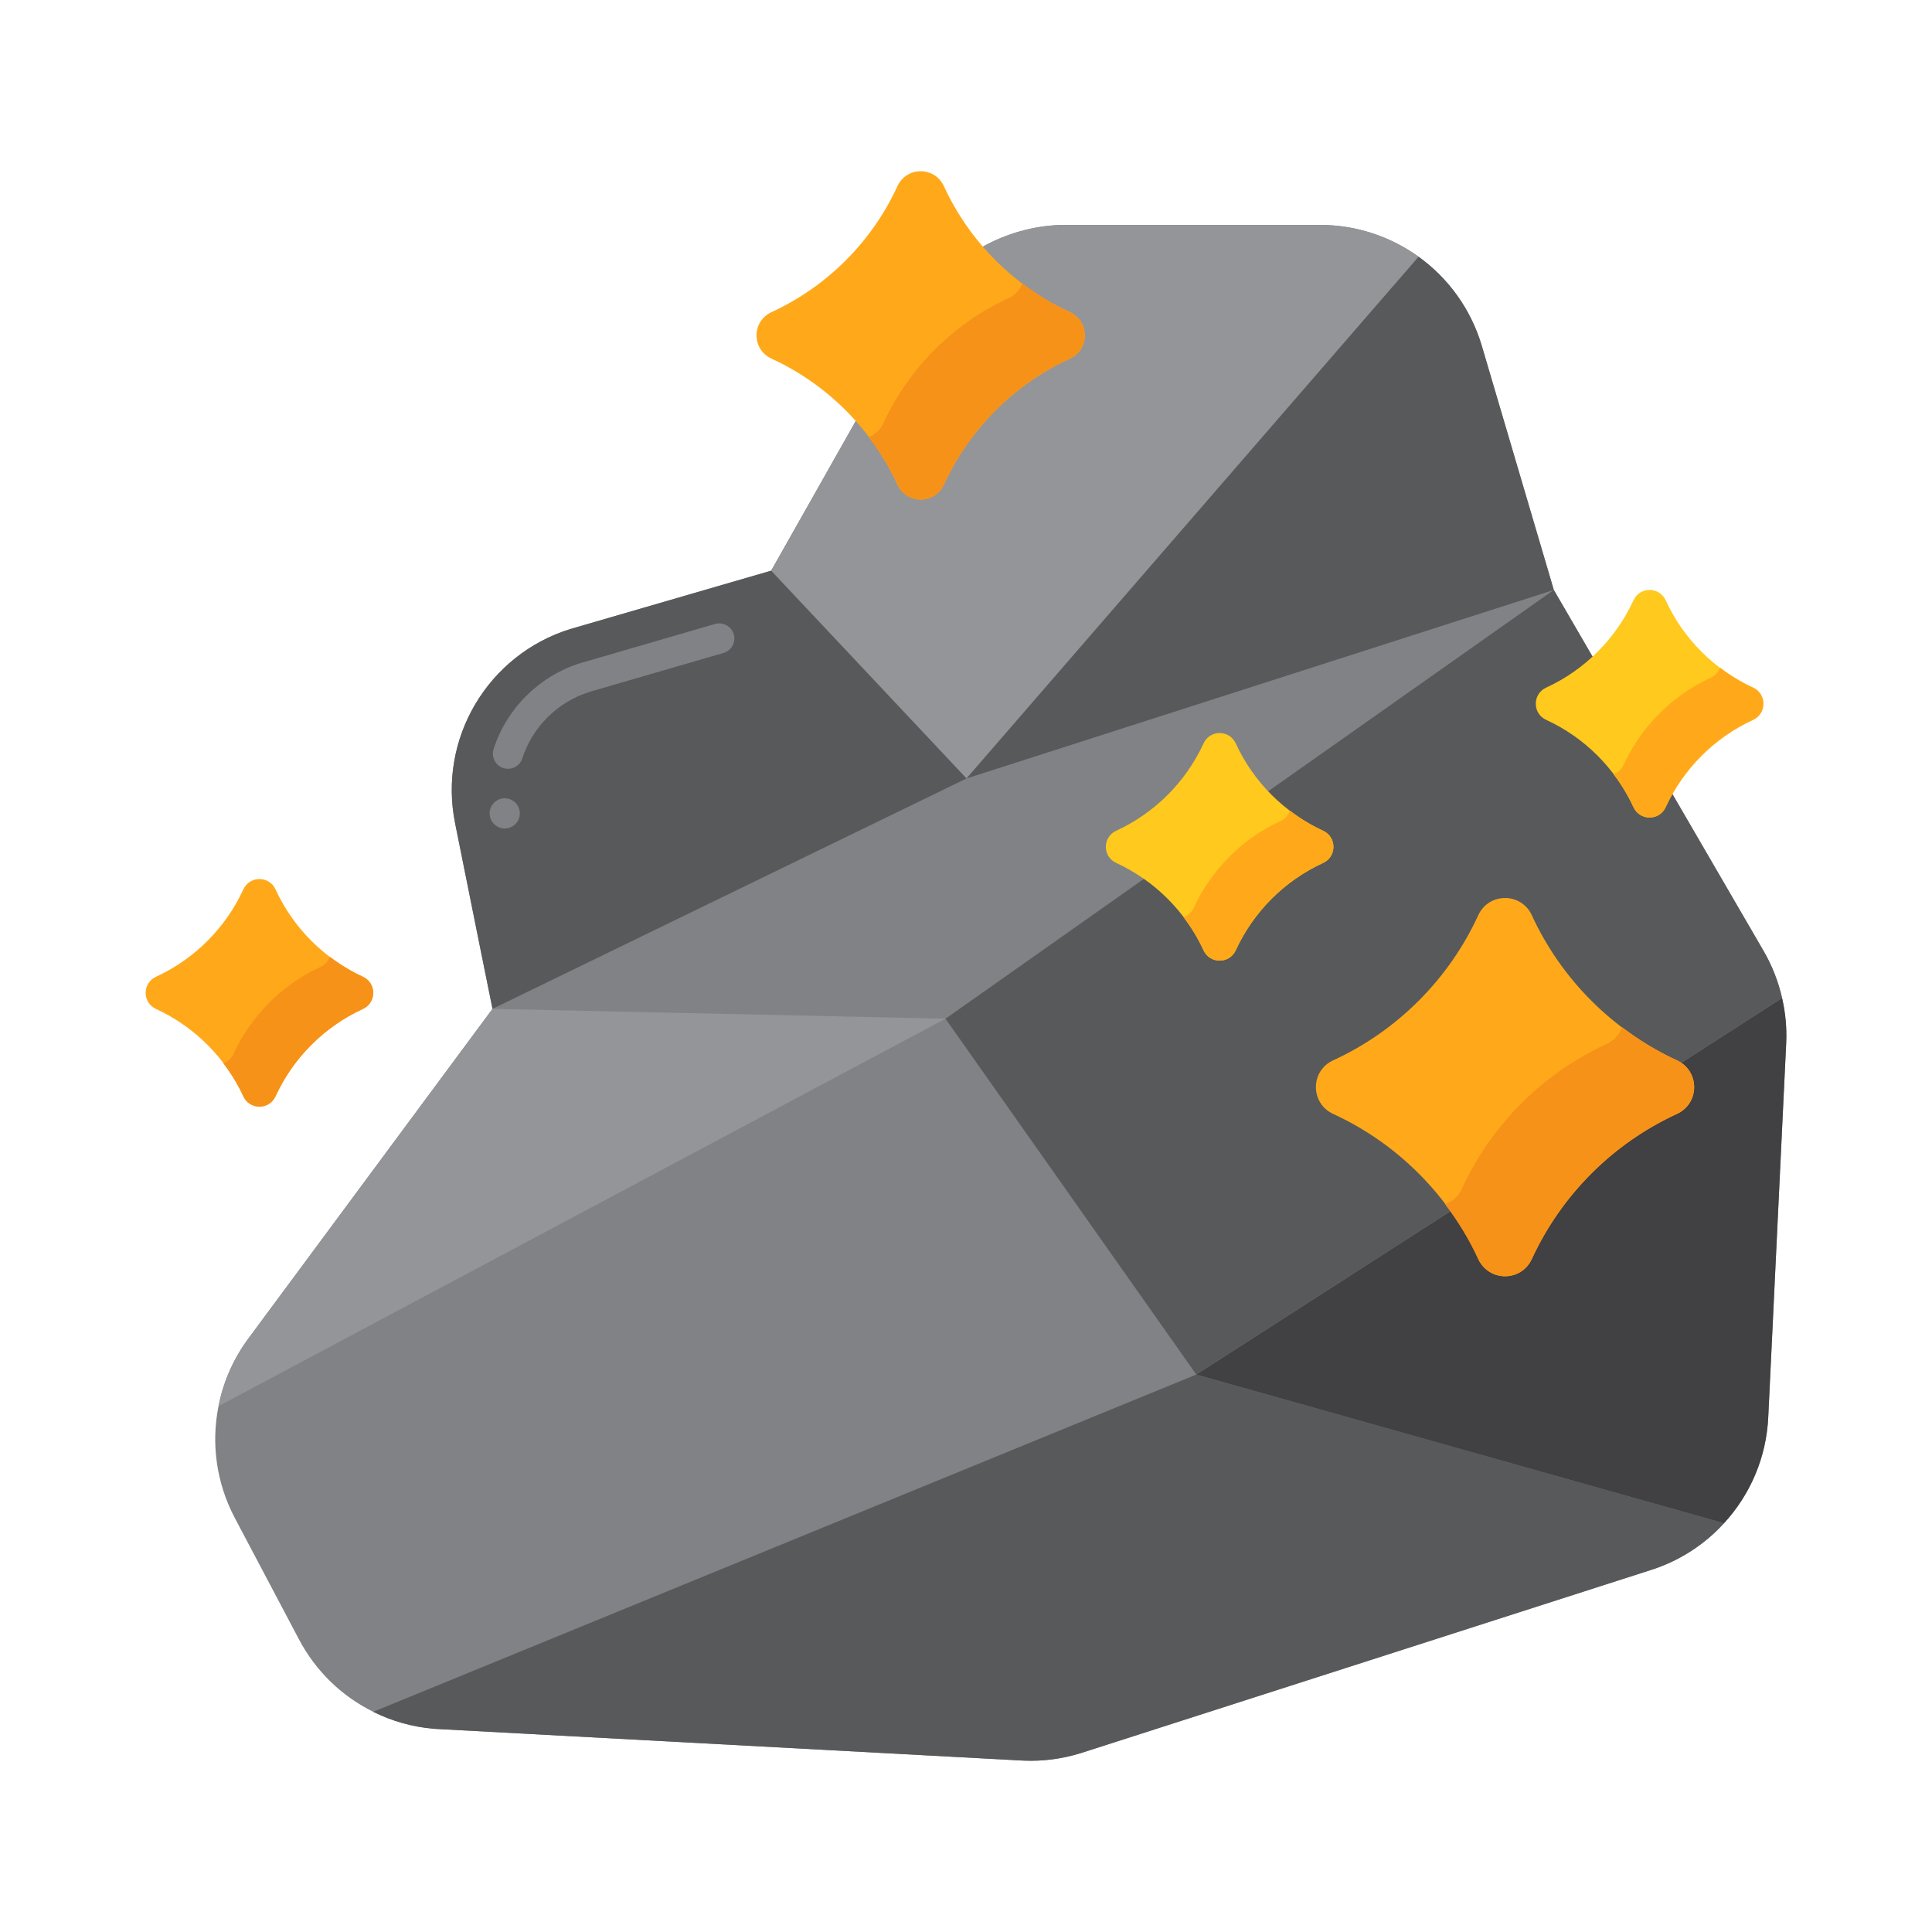
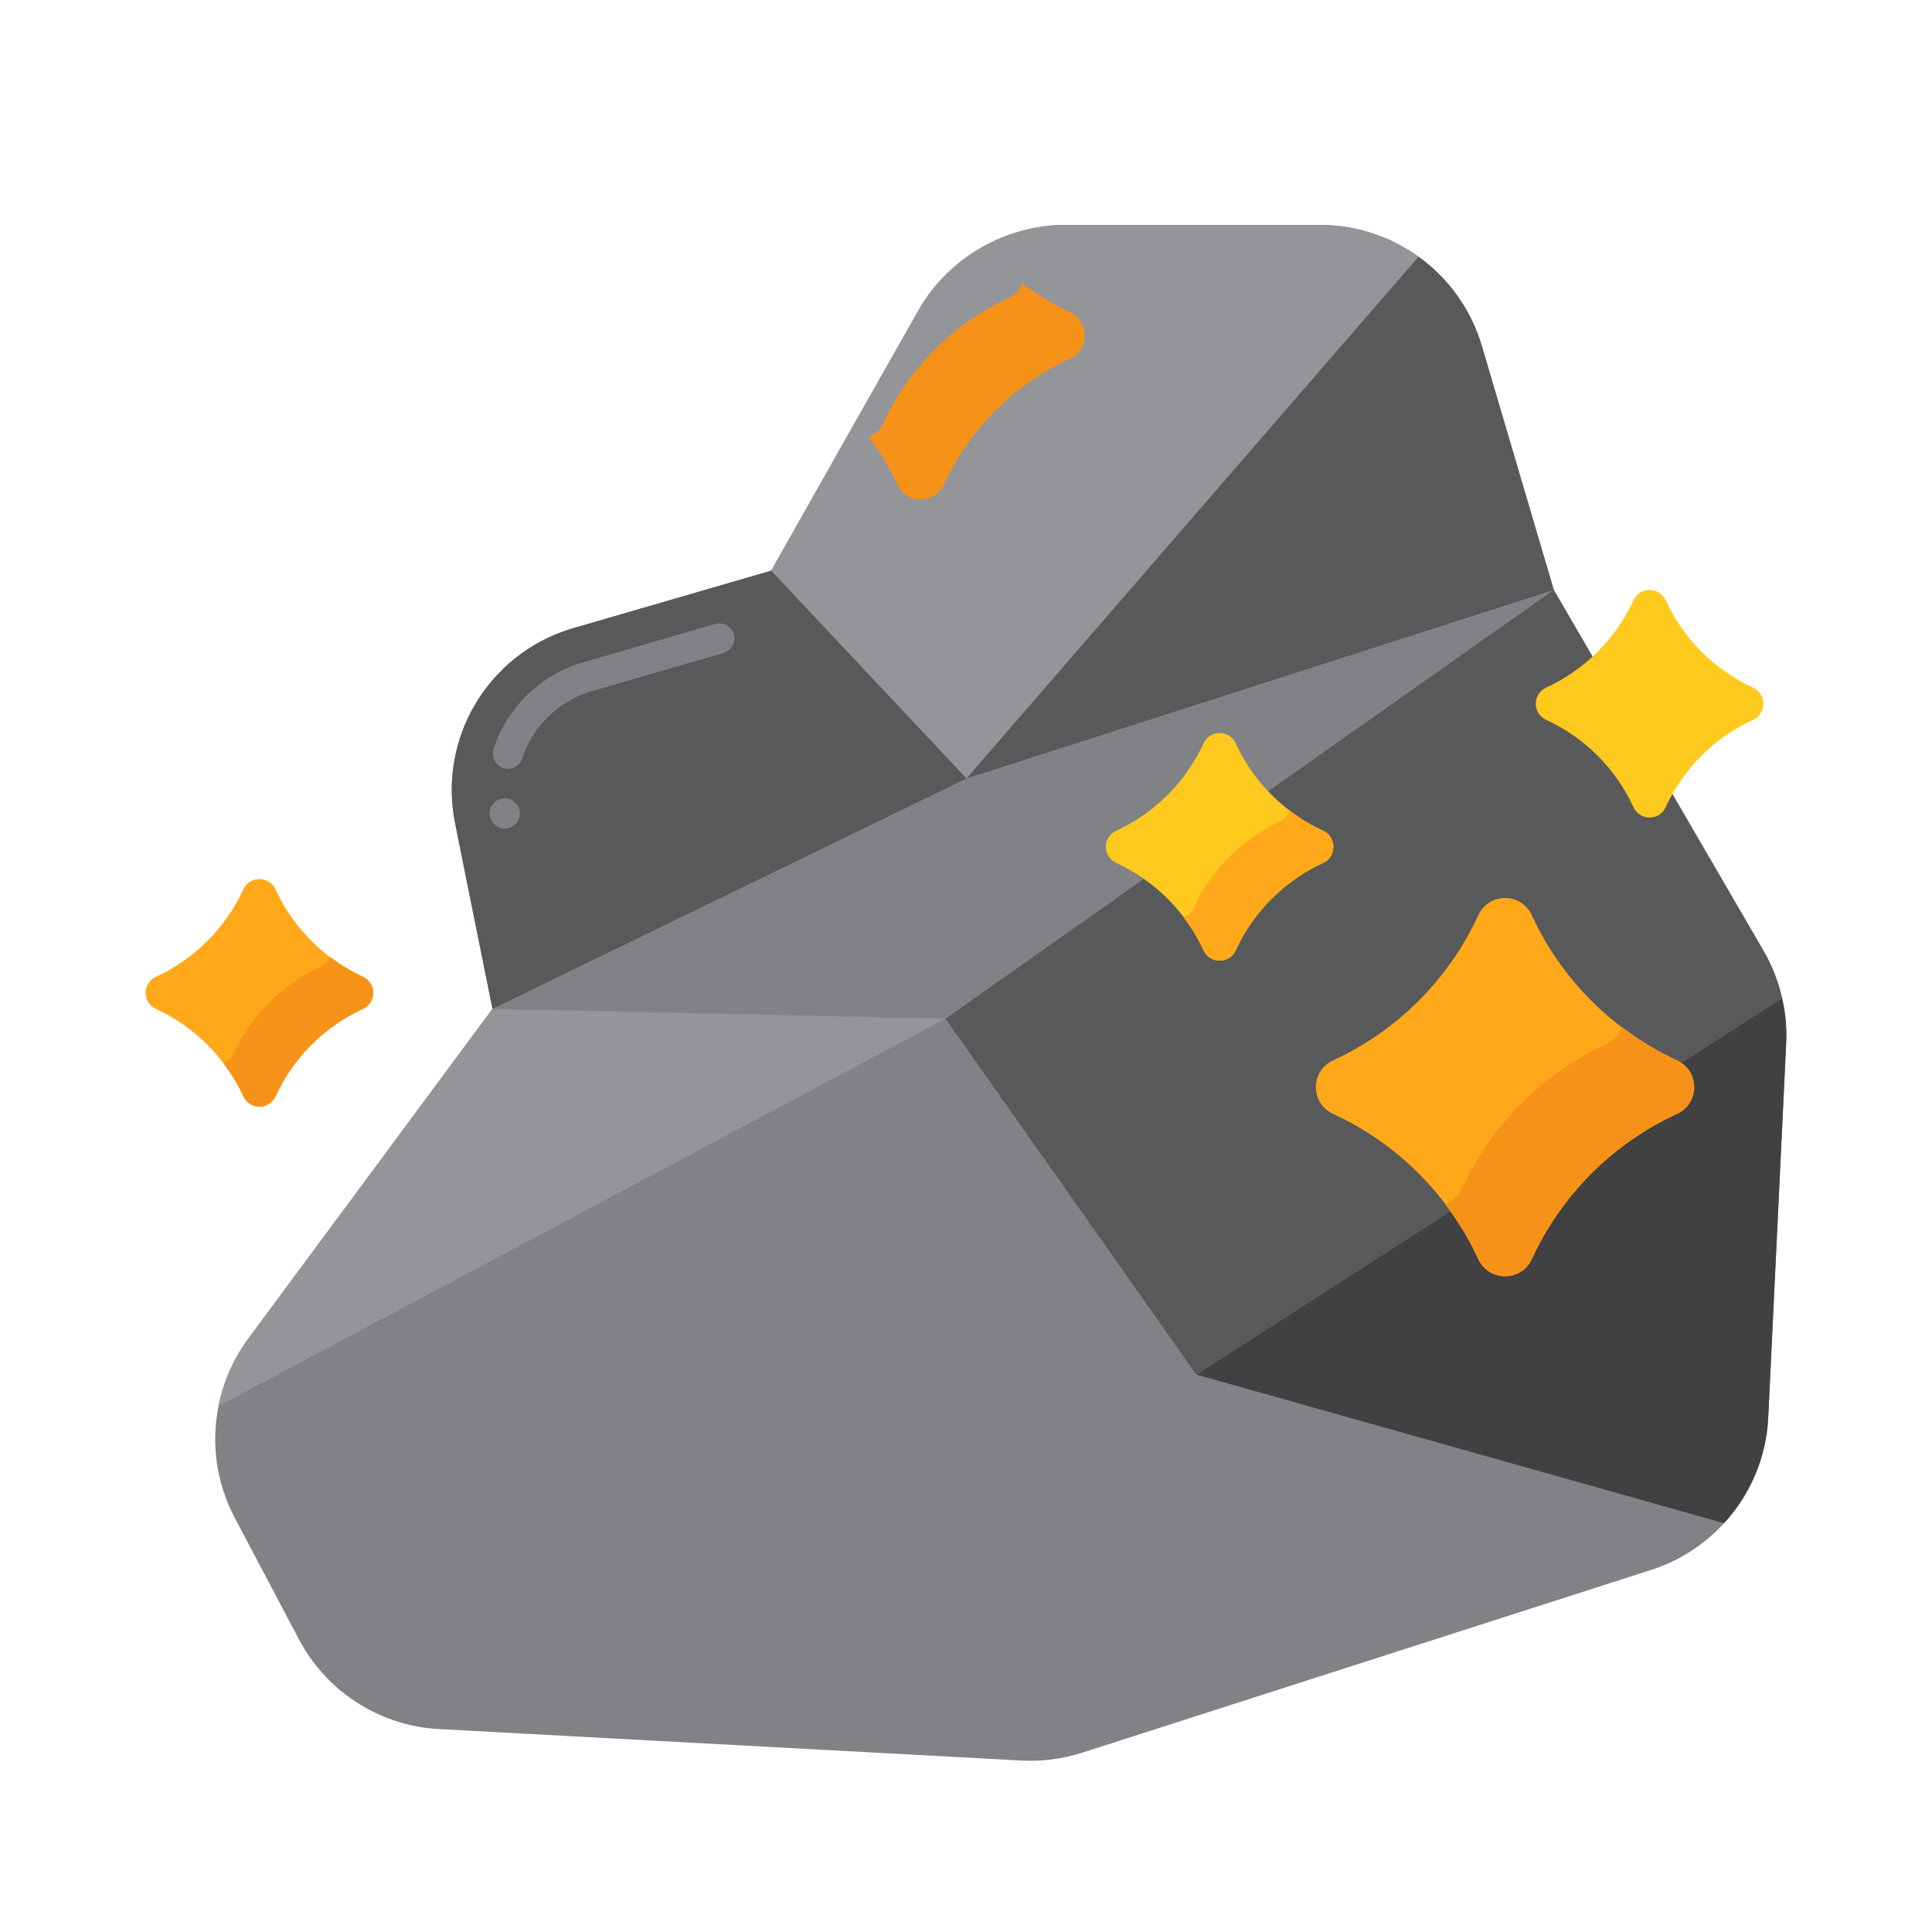
<svg xmlns="http://www.w3.org/2000/svg" viewBox="0 0 256 256" width="500px" height="500px">
  <path fill="#808285" d="M236.681,138.172L234.3,187.79c-0.246,5.343-2.392,10.272-5.857,14.039 c-2.504,2.75-5.723,4.885-9.412,6.114l-0.212,0.067l-75.427,24.233c-0.101,0.034-0.201,0.067-0.302,0.089 c-2.381,0.727-4.873,1.062-7.366,0.961c-0.123,0-0.246,0-0.369-0.011l-77.182-4.169l-0.738-0.045 c-2.817-0.246-5.522-1.017-7.981-2.247c-4.147-2.045-7.612-5.376-9.836-9.59L31.1,201.113 c-2.437-4.627-3.141-9.847-2.146-14.788c0.615-3.141,1.911-6.17,3.868-8.841l26.525-35.825l5.913-7.981l-1.967-9.736 l-2.984-14.833c-2.28-11.245,4.337-22.355,15.246-25.754l17.884-5.198l8.741-2.537l4.482-7.925l6.729-11.904 c0,0,8.294-14.642,8.294-14.643c2.114-3.733,5.322-6.785,9.119-8.774c3.135-1.641,6.787-2.572,10.33-2.572h33.779 c4.806,0,9.345,1.543,13.056,4.214c3.912,2.817,6.908,6.897,8.361,11.748l8.797,29.822l0.76,2.582l1.353,2.325L211.017,87 l6.215,10.697l4.37,7.523l12.072,20.768c1.14,1.967,1.967,4.069,2.459,6.26C236.58,134.181,236.77,136.171,236.681,138.172z" />
-   <path fill="#58595B" d="M228.444,201.829c-2.504,2.75-5.723,4.885-9.412,6.114l-0.212,0.067l-75.729,24.323 c-2.381,0.726-4.873,1.062-7.366,0.961l-77.551-4.18l-0.738-0.045c-2.817-0.246-5.522-1.017-7.981-2.246l109.061-44.689 L228.444,201.829z" />
  <path fill="#414042" d="M236.682,138.172l-2.381,49.618c-0.246,5.343-2.392,10.273-5.857,14.039l-69.928-19.695l77.618-49.886 C236.581,134.181,236.771,136.171,236.682,138.172z" />
  <path fill="#58595B" d="M236.134,132.248l-77.618,49.886l-33.231-47.148l80.603-56.816l1.353,2.325l26.435,45.493 C234.815,127.955,235.642,130.057,236.134,132.248z" />
  <path fill="#939598" d="M164.64,60.942l19.886-22.951c1.128-1.302,2.431-2.564,3.437-3.966c0.002-0.002,0.003-0.005,0.005-0.007 c-3.711-2.671-8.249-4.213-13.055-4.213h-33.779c-3.543,0-7.195,0.93-10.33,2.572c-3.797,1.988-7.005,5.041-9.119,8.774 c0,0-8.294,14.643-8.294,14.643l-6.729,11.905l-4.482,7.925l25.888,27.531c0.012-0.013,0.023-0.027,0.035-0.041l12.465-14.386 C148.591,79.464,156.616,70.203,164.64,60.942z" />
  <path fill="#58595B" d="M128.067,103.152l-62.808,30.526l-1.967-9.736l-2.984-14.833c-2.28-11.245,4.337-22.355,15.246-25.754 l17.884-5.198l8.741-2.537L128.067,103.152z" />
  <path fill="#939598" d="M125.284,134.986l-1.576,0.838l-94.754,50.501c0.615-3.141,1.911-6.17,3.868-8.841l26.525-35.825 l5.913-7.981l59.656,1.297L125.284,134.986z" />
  <path fill="#58595B" d="M205.887,78.17l-77.819,24.982l59.901-69.134c3.912,2.817,6.908,6.897,8.361,11.748l8.797,29.822 L205.887,78.17z" />
  <g>
-     <path fill="#FFA91A" d="M118.911,24.675c-3.383,7.359-9.323,13.299-16.682,16.682c-2.649,1.218-2.649,4.948,0,6.165 c7.359,3.383,13.299,9.323,16.682,16.682c1.218,2.649,4.948,2.649,6.165,0c3.383-7.359,9.323-13.299,16.682-16.682 c2.649-1.218,2.649-4.948,0-6.165c-7.359-3.383-13.299-9.323-16.682-16.682C123.858,22.026,120.128,22.026,118.911,24.675z" />
    <path fill="#F79219" d="M141.758,41.357c-2.252-1.035-4.351-2.335-6.305-3.817c-0.289,0.796-0.857,1.508-1.757,1.921 c-7.359,3.383-13.299,9.323-16.682,16.682c-0.413,0.899-1.125,1.468-1.921,1.757c1.482,1.954,2.782,4.053,3.817,6.305 c1.218,2.649,4.948,2.649,6.165,0c3.383-7.359,9.323-13.299,16.682-16.682C144.407,46.305,144.407,42.575,141.758,41.357z" />
    <path fill="#FFC91D" d="M216.441,79.547c-2.345,5.102-6.463,9.22-11.565,11.565c-1.836,0.844-1.836,3.43,0,4.274 c5.102,2.345,9.22,6.463,11.565,11.565c0.844,1.836,3.43,1.836,4.274,0c2.345-5.102,6.463-9.22,11.565-11.565 c1.836-0.844,1.836-3.43,0-4.274c-5.102-2.345-9.22-6.463-11.565-11.565C219.871,77.711,217.285,77.711,216.441,79.547z" />
-     <path fill="#FFA91A" d="M232.28,91.112c-1.561-0.718-3.016-1.619-4.371-2.646c-0.2,0.552-0.594,1.045-1.218,1.332 c-5.102,2.345-9.22,6.463-11.565,11.565c-0.287,0.624-0.78,1.018-1.332,1.218c1.027,1.354,1.929,2.809,2.646,4.371 c0.844,1.836,3.43,1.836,4.274,0c2.345-5.102,6.463-9.22,11.565-11.565C234.116,94.542,234.116,91.956,232.28,91.112z" />
    <path fill="#FFA91A" d="M32.239,117.856c-2.345,5.102-6.463,9.22-11.565,11.565c-1.836,0.844-1.836,3.43,0,4.274 c5.102,2.345,9.22,6.463,11.565,11.565c0.844,1.836,3.43,1.836,4.274,0c2.345-5.102,6.463-9.22,11.565-11.565 c1.836-0.844,1.836-3.43,0-4.274c-5.102-2.345-9.22-6.463-11.565-11.565C35.669,116.02,33.083,116.02,32.239,117.856z" />
    <path fill="#F79219" d="M48.078,129.42c-1.561-0.718-3.016-1.619-4.371-2.646c-0.2,0.552-0.594,1.045-1.218,1.332 c-5.102,2.345-9.22,6.463-11.565,11.565c-0.287,0.624-0.78,1.018-1.332,1.218c1.027,1.354,1.929,2.809,2.646,4.371 c0.844,1.836,3.43,1.836,4.274,0c2.345-5.102,6.463-9.22,11.565-11.565C49.914,132.851,49.914,130.265,48.078,129.42z" />
    <g>
      <path fill="#FFC91D" d="M159.472,98.509c-2.345,5.102-6.463,9.22-11.565,11.565c-1.836,0.844-1.836,3.43,0,4.274 c5.102,2.345,9.22,6.463,11.565,11.565c0.844,1.836,3.43,1.836,4.274,0c2.345-5.102,6.463-9.22,11.565-11.565 c1.836-0.844,1.836-3.43,0-4.274c-5.102-2.345-9.22-6.463-11.565-11.565C162.902,96.672,160.316,96.672,159.472,98.509z" />
      <path fill="#FFA91A" d="M175.311,110.073c-1.561-0.718-3.016-1.619-4.371-2.646c-0.2,0.552-0.594,1.045-1.218,1.332 c-5.102,2.345-9.22,6.463-11.565,11.565c-0.287,0.624-0.78,1.018-1.332,1.218c1.027,1.354,1.929,2.809,2.646,4.371 c0.844,1.836,3.43,1.836,4.274,0c2.345-5.102,6.463-9.22,11.565-11.565C177.147,113.504,177.147,110.918,175.311,110.073z" />
    </g>
    <g>
      <path fill="#FFA91A" d="M195.874,121.279c-3.897,8.478-10.741,15.322-19.219,19.219c-3.052,1.403-3.052,5.7,0,7.103 c8.478,3.897,15.322,10.74,19.219,19.219c1.403,3.052,5.7,3.052,7.103,0c3.897-8.478,10.741-15.322,19.219-19.219 c3.052-1.403,3.052-5.7,0-7.103c-8.478-3.897-15.322-10.741-19.219-19.219C201.575,118.227,197.277,118.227,195.874,121.279z" />
      <path fill="#F79219" d="M222.197,140.498c-2.595-1.193-5.013-2.691-7.264-4.398c-0.333,0.917-0.988,1.737-2.024,2.213 c-8.478,3.897-15.322,10.741-19.219,19.219c-0.476,1.036-1.296,1.691-2.213,2.024c1.707,2.251,3.205,4.669,4.398,7.264 c1.403,3.052,5.7,3.052,7.103,0c3.897-8.478,10.741-15.322,19.219-19.219C225.248,146.198,225.248,141.901,222.197,140.498z" />
    </g>
  </g>
  <g>
    <path fill="#808285" d="M66.88,109.78c-0.95,0-1.77-0.671-1.96-1.591c0-0.01,0-0.01,0-0.01c-0.22-1.08,0.48-2.14,1.56-2.36 c1.07-0.229,2.15,0.5,2.36,1.561c0.11,0.52,0,1.06-0.29,1.5c-0.3,0.45-0.75,0.75-1.27,0.86 C67.15,109.76,67.01,109.78,66.88,109.78z M67.31,101.87c-0.21,0-0.41-0.03-0.61-0.09c-1.05-0.341-1.63-1.471-1.3-2.521 c1.75-5.41,6.04-9.67,11.49-11.39l0.05-0.011l17.81-5.18c1.04-0.3,2.18,0.33,2.48,1.36c0.31,1.06-0.3,2.17-1.36,2.479L78.1,91.68 v0.01c-4.22,1.32-7.54,4.62-8.89,8.801v0.01C68.94,101.319,68.18,101.87,67.31,101.87z" />
  </g>
</svg>